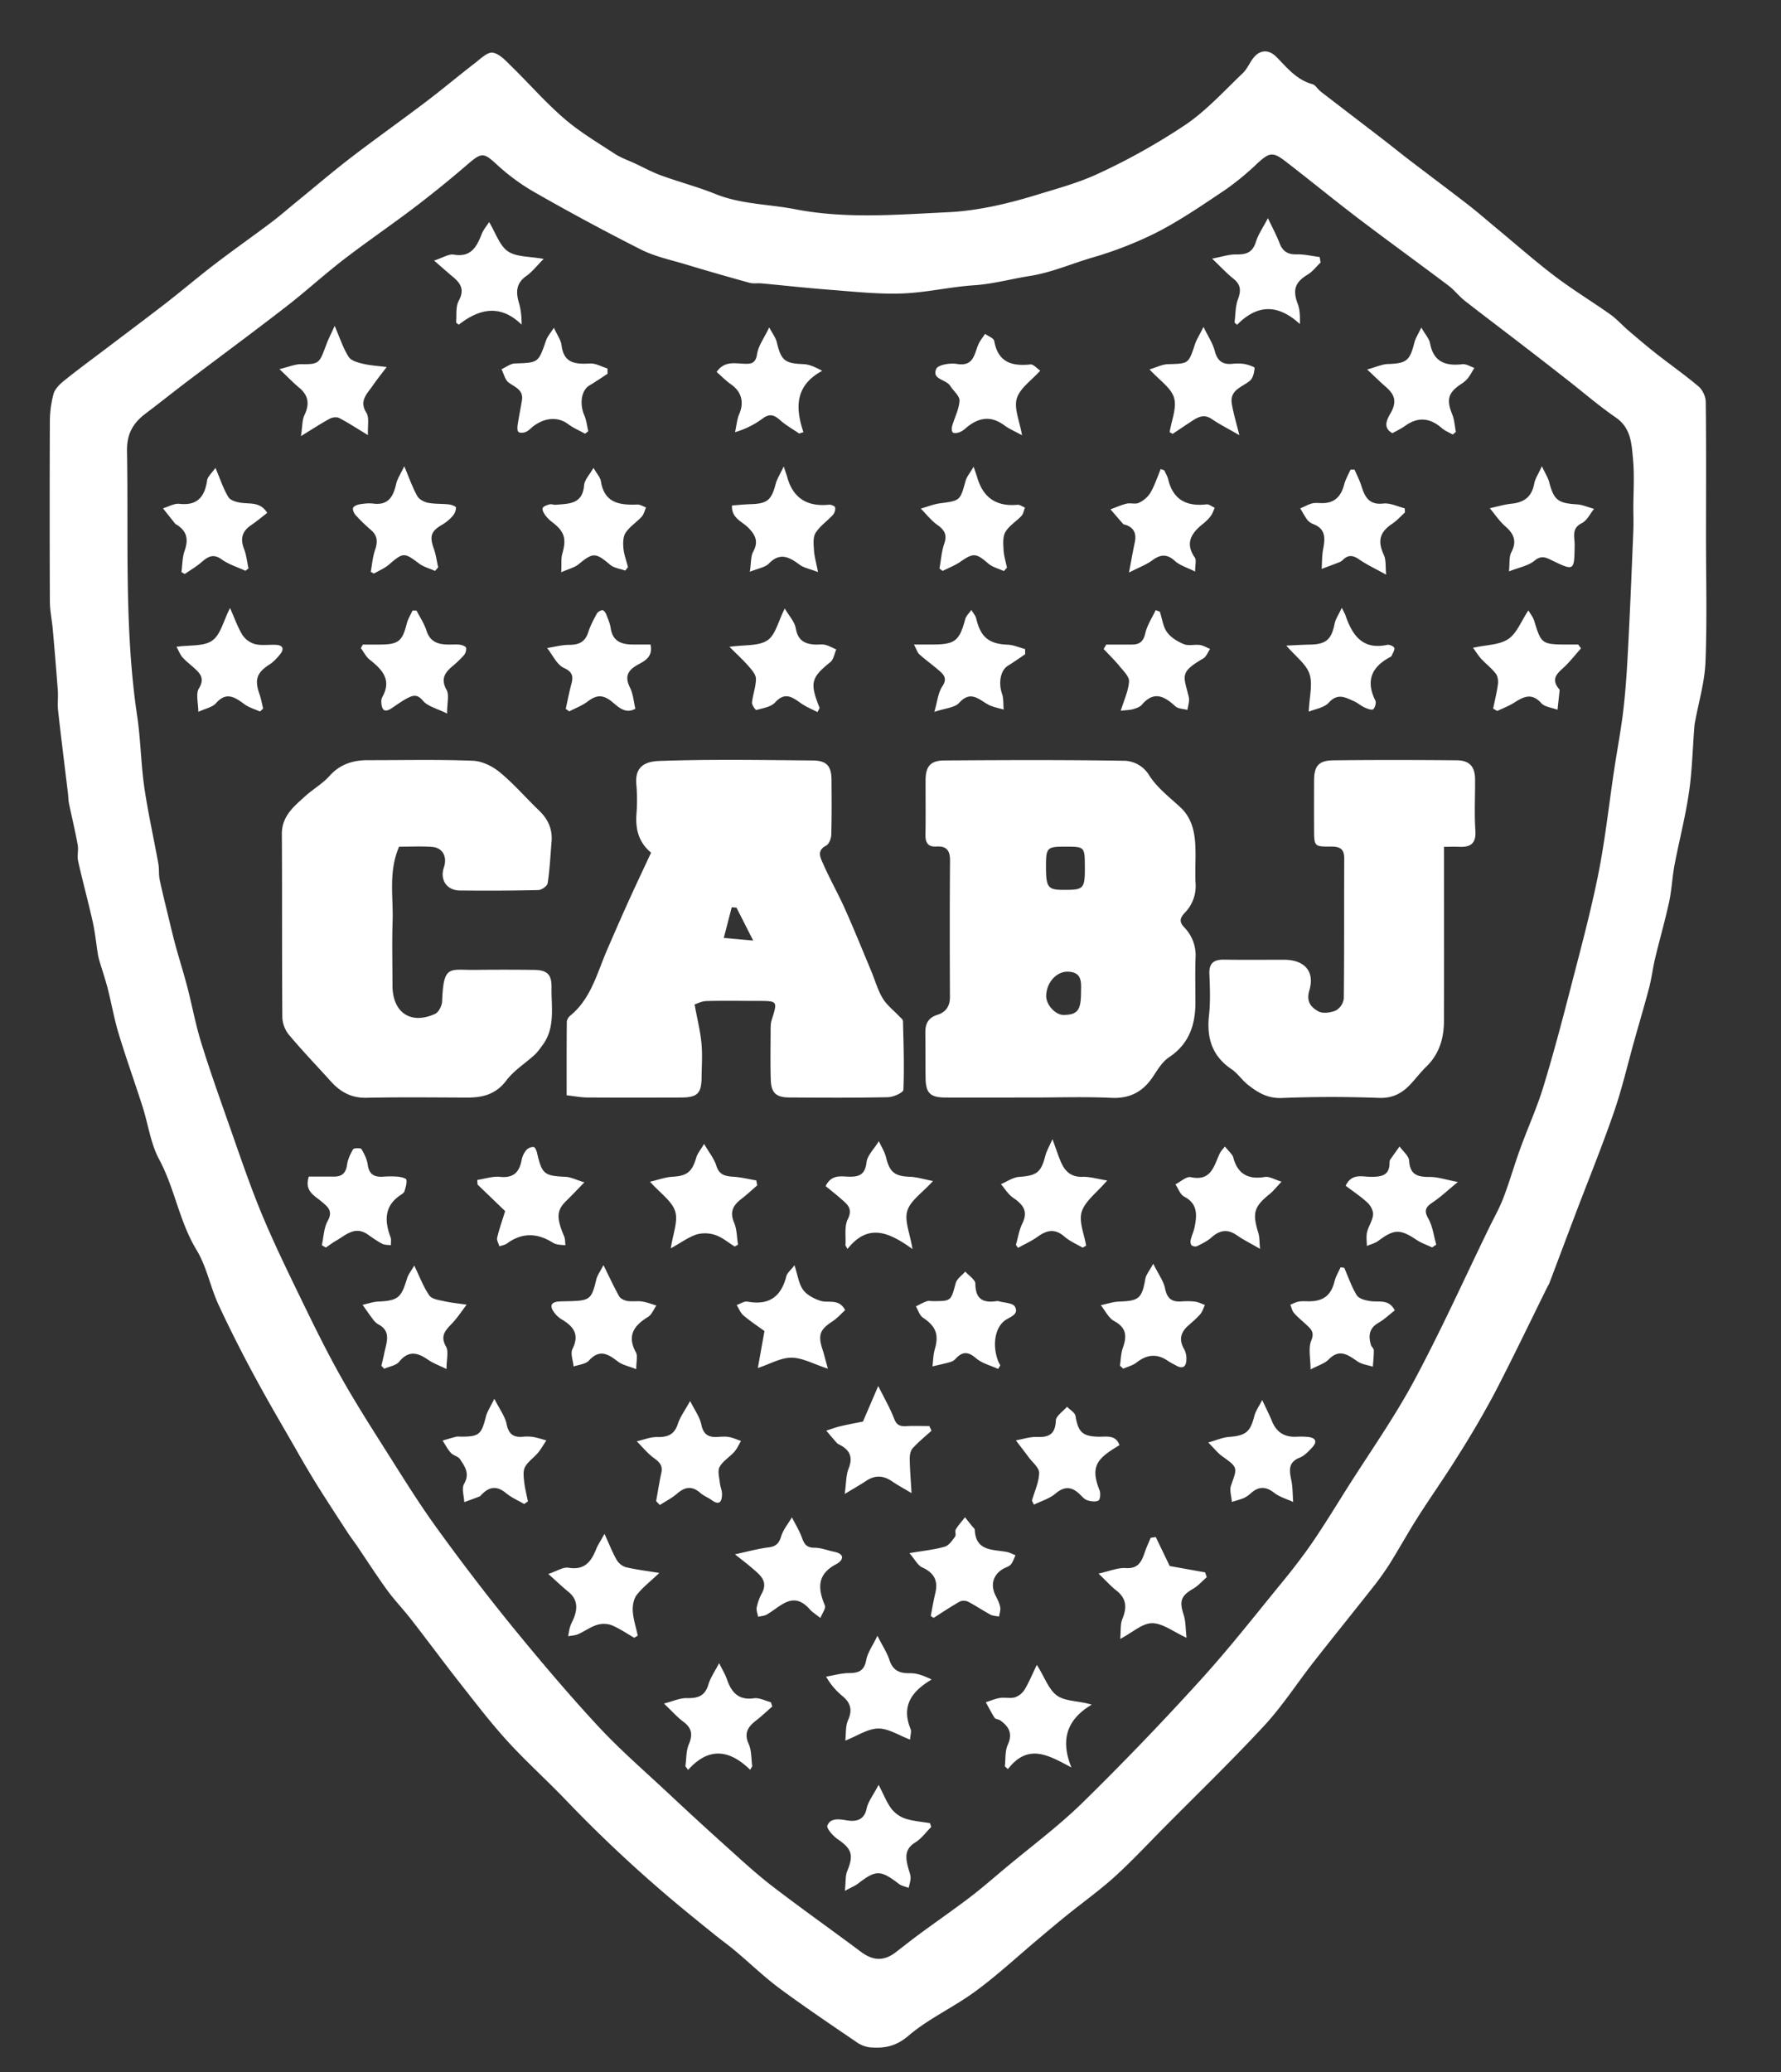
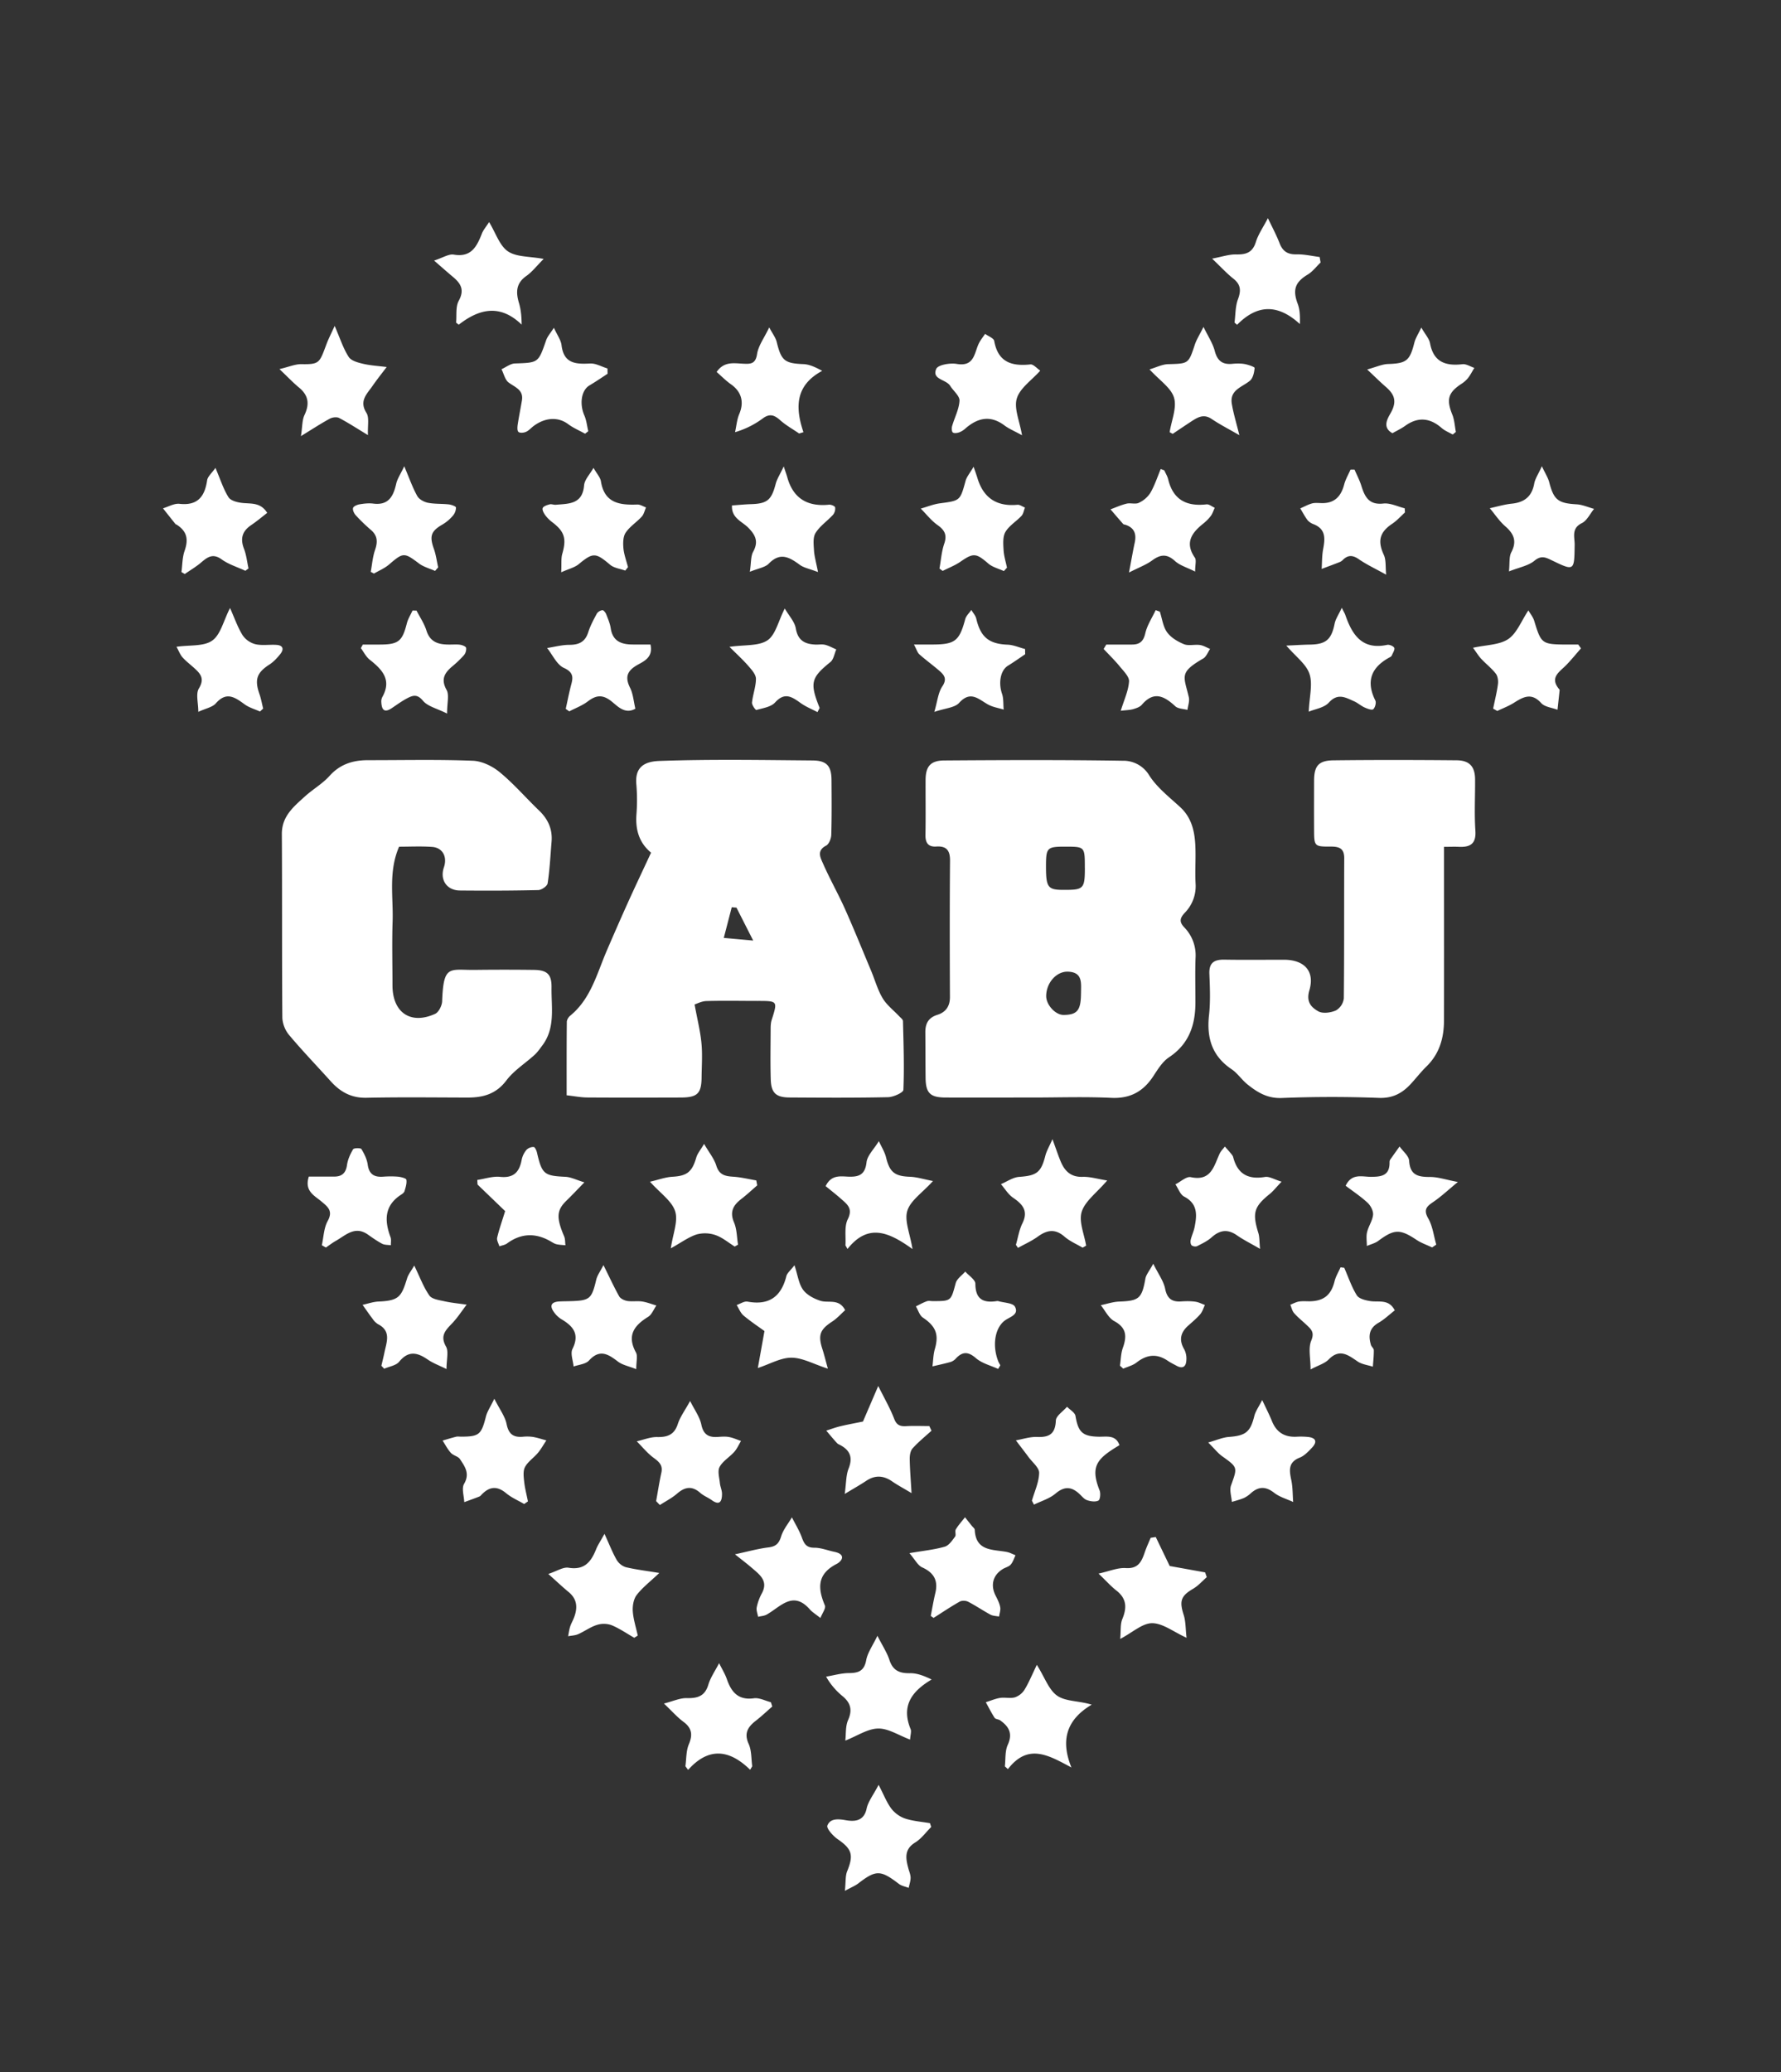
<svg xmlns="http://www.w3.org/2000/svg" width="43" height="50" fill="none">
  <rect width="100%" height="100%" fill="#333333" stroke="none" />
-   <path fill="#fff" d="M41.189 12.921c0 1.018.028 2.035-.012 3.051-.02.493-.168.982-.257 1.472-.008.04-.01.08-.014.12-.04.522-.053 1.05-.129 1.566-.086.584-.236 1.159-.347 1.739-.056.297-.068.604-.132.9-.098.452-.227.897-.335 1.348-.057.236-.085.48-.146.715-.11.419-.234.834-.351 1.251-.165.586-.301 1.18-.5 1.755-.282.817-.61 1.62-.917 2.428-.216.568-.428 1.136-.643 1.703-.01.027-.029.051-.042.077-.428.865-.844 1.737-1.29 2.593a23.229 23.229 0 0 1-.895 1.527c-.307.494-.644.968-.956 1.459-.233.366-.442.747-.672 1.114a6.779 6.779 0 0 1-.408.57c-.478.606-.964 1.206-1.44 1.814-.395.506-.745 1.052-1.18 1.52-.78.843-1.607 1.64-2.415 2.456-.395.398-.777.81-1.192 1.186-.369.335-.777.625-1.165.939-.23.184-.453.375-.68.565-.504.423-.988.873-1.517 1.262-.523.385-1.133.659-1.623 1.077-.302.258-.584.305-.924.278a.701.701 0 0 1-.32-.122c-.626-.428-1.257-.851-1.867-1.302-.37-.275-.704-.598-1.057-.895-.156-.132-.323-.252-.483-.38a71.015 71.015 0 0 1-.617-.5 33.12 33.12 0 0 1-3.014-2.782c-.457-.476-.95-.919-1.395-1.406-.402-.441-.767-.918-1.137-1.388-.403-.512-.79-1.038-1.191-1.553-.186-.24-.399-.459-.577-.704-.255-.35-.49-.717-.734-1.076-.077-.112-.16-.22-.234-.334-.252-.388-.505-.774-.75-1.166a26.84 26.84 0 0 1-.514-.874c-.323-.562-.653-1.121-.96-1.692a31.717 31.717 0 0 1-.88-1.744c-.2-.433-.288-.926-.533-1.327-.416-.685-.525-1.484-.901-2.183-.207-.384-.265-.847-.4-1.27-.188-.587-.397-1.167-.576-1.756-.11-.36-.173-.733-.267-1.099-.06-.232-.138-.458-.206-.688a1.183 1.183 0 0 1-.032-.146c-.041-.26-.067-.522-.124-.779-.11-.489-.243-.973-.352-1.462-.028-.125.013-.264-.01-.391-.06-.332-.14-.661-.209-.992-.018-.087-.017-.178-.028-.267-.08-.661-.163-1.323-.237-1.985-.017-.159.006-.322-.006-.482a102.39 102.39 0 0 0-.122-1.476c-.02-.227-.07-.454-.07-.681-.006-1.44-.006-2.88 0-4.32a2.61 2.61 0 0 1 .088-.677c.034-.122.15-.235.255-.32.325-.262.663-.51.997-.762.49-.372.983-.74 1.47-1.116.4-.312.789-.642 1.193-.95.44-.337.895-.655 1.338-.989.22-.165.426-.347.64-.521.433-.353.858-.716 1.301-1.056.596-.456 1.209-.89 1.806-1.343.398-.302.781-.624 1.177-.929.134-.103.3-.27.428-.25.165.027.317.198.452.33.427.417.82.87 1.272 1.259.374.323.805.579 1.22.85.152.1.328.159.493.236.208.097.411.209.626.287.435.158.886.276 1.315.449.62.25 1.28.242 1.918.366 1.231.24 2.473.13 3.698.073.679-.032 1.39-.192 2.076-.4.527-.162 1.068-.305 1.562-.537A15.36 15.36 0 0 0 28.637 3c.502-.343.922-.81 1.367-1.233.11-.103.167-.259.264-.377.165-.201.376-.194.554-.012.254.26.486.55.864.653.076.02.128.122.198.176.503.388 1.008.773 1.511 1.16.202.155.4.317.602.472.481.367.967.73 1.446 1.1.232.18.454.374.68.562.47.388.927.792 1.411 1.16.433.329.9.612 1.344.926.157.112.288.261.436.388.224.191.448.382.68.564.338.266.692.512 1.019.79.093.08.168.24.17.365.013 1.077.007 2.155.006 3.232v-.005Zm-1.754-.635c0-.403.03-.809-.008-1.208-.035-.364-.045-.747-.413-1.001-.407-.28-.783-.605-1.173-.91-.352-.275-.705-.55-1.06-.822-.47-.363-.946-.72-1.415-1.086-.14-.11-.25-.258-.393-.366-.72-.542-1.451-1.07-2.169-1.615-.6-.456-1.183-.935-1.78-1.394-.299-.228-.383-.201-.667.059a6.618 6.618 0 0 1-.76.628c-.54.362-1.081.734-1.657 1.032a9.136 9.136 0 0 1-1.585.618c-.498.148-.971.357-1.5.44-.444.07-.88.193-1.339.223-.581.038-1.157.178-1.738.198-.574.02-1.152-.044-1.727-.088-.555-.042-1.109-.104-1.662-.155-.098-.01-.202.01-.294-.015a66.595 66.595 0 0 1-1.56-.45c-.358-.107-.732-.186-1.062-.353a56.627 56.627 0 0 1-2.502-1.345 5.078 5.078 0 0 1-.942-.674c-.347-.322-.388-.338-.737-.038a27.46 27.46 0 0 1-1.272 1.032c-.566.43-1.154.83-1.717 1.263-.48.369-.927.78-1.405 1.149-.783.606-1.58 1.194-2.37 1.791-.34.257-.672.524-1.012.78-.303.229-.457.489-.45.91.039 2.132-.07 4.269.246 6.392.085.57.09 1.153.173 1.725.09.616.228 1.224.338 1.837.023.126.006.26.032.384.067.318.147.633.223.95.055.23.11.46.173.687.088.321.19.639.273.961.115.44.196.89.33 1.323.2.65.429 1.291.654 1.933.254.72.496 1.444.785 2.15.282.685.605 1.353.929 2.02.319.658.64 1.317.997 1.954.363.647.763 1.272 1.16 1.898.375.593.746 1.19 1.157 1.757a53.037 53.037 0 0 0 1.796 2.348c.68.833 1.374 1.655 2.104 2.443.54.582 1.144 1.102 1.724 1.646.445.417.895.83 1.35 1.239.37.332.735.672 1.129.975.707.543 1.436 1.057 2.15 1.591.29.216.553.228.839.008.197-.152.391-.306.591-.453.4-.293.807-.575 1.201-.875.284-.216.553-.452.828-.682.633-.53 1.3-1.024 1.89-1.6a70.39 70.39 0 0 0 2.839-2.95c.69-.757 1.324-1.568 1.974-2.362.259-.315.508-.638.74-.974.289-.423.556-.862.83-1.296.543-.859 1.133-1.693 1.614-2.586.648-1.206 1.212-2.458 1.811-3.69.12-.247.257-.487.354-.742.147-.384.259-.782.4-1.169.18-.498.402-.984.558-1.49.24-.783.45-1.576.655-2.37.237-.918.486-1.835.673-2.764.168-.835.259-1.685.386-2.528.075-.5.172-.998.228-1.5.058-.516.088-1.035.114-1.553.047-.9.083-1.8.12-2.7.009-.181.002-.362.002-.543v.003Z" />
-   <path fill="#fff" d="M24.936 26.485c-.702 0-1.404.002-2.106 0-.374-.001-.48-.108-.483-.482-.004-.363-.003-.725-.006-1.087-.002-.211.07-.358.292-.427.196-.061.303-.202.302-.428-.005-1.097-.007-2.195.002-3.292.002-.247-.085-.357-.333-.341-.194.013-.263-.09-.26-.279.008-.442.001-.885.003-1.328.002-.326.119-.469.454-.47 1.434-.01 2.869-.016 4.303.007a.725.725 0 0 1 .64.349c.188.297.487.527.75.77.272.25.347.572.365.913.016.31-.01.623.007.933a.917.917 0 0 1-.26.703c-.117.125-.144.218-.011.355a.965.965 0 0 1 .27.736c-.013.362-.002.726-.003 1.088-.003.538-.159.991-.636 1.308-.158.104-.271.289-.379.454-.242.371-.557.547-1.015.526-.63-.03-1.263-.008-1.896-.008Zm1.256-5.545c0-.506 0-.508-.462-.509-.452-.001-.475.022-.476.473 0 .51.044.57.423.57.488.002.515-.026.516-.534Zm-.092 3.032c-.002-.237.052-.511-.315-.524-.277-.01-.522.266-.526.584-.003.215.222.461.42.46.33-.003.418-.11.42-.52Zm-9.33.267c.067.368.14.651.166.939.026.27.006.543.003.815-.003.396-.1.491-.505.492-.752.002-1.504.004-2.256-.001-.157-.001-.313-.033-.497-.053 0-.607-.002-1.188.004-1.77 0-.05.039-.116.08-.149.497-.405.644-1.008.88-1.56.168-.39.337-.777.511-1.163.182-.402.371-.8.563-1.213-.289-.239-.377-.55-.354-.909a4.47 4.47 0 0 0 0-.724c-.038-.376.127-.565.553-.58 1.232-.044 2.467-.022 3.701-.012.343.003.454.135.457.469.003.443.007.886-.006 1.328-.003.09-.056.223-.126.259-.238.124-.13.3-.07.439.162.369.362.72.527 1.089.221.495.424.998.634 1.499.091.219.155.454.276.656.1.166.264.29.4.435.034.036.09.076.09.116.014.554.033 1.108.01 1.66-.004.066-.242.174-.372.176-.792.017-1.585.012-2.378.007-.323-.002-.44-.108-.452-.426-.013-.412-.004-.823-.003-1.235 0-.07.004-.144.025-.21.146-.46.148-.459-.344-.459-.411 0-.823-.009-1.234.003-.116.004-.23.066-.283.082Zm1.011-2.336-.114-.01-.192.74.71.064-.404-.795Zm-8.145-1.471c-.263.604-.137 1.212-.157 1.805-.017.513-.003 1.027-.003 1.54 0 .656.436.957 1.027.69.088-.038.168-.198.172-.305.032-.895.177-.75.792-.757a55.62 55.62 0 0 1 1.415 0c.33.002.44.107.434.43-.007.474.097.969-.222 1.393-.059.08-.117.163-.189.229-.227.207-.5.377-.681.618-.25.33-.564.412-.939.411-.812-.002-1.625-.012-2.437.005-.365.008-.63-.14-.862-.397-.332-.369-.677-.727-.997-1.107a.722.722 0 0 1-.172-.418c-.012-1.48-.003-2.96-.012-4.44-.003-.43.284-.662.556-.909.191-.173.424-.306.595-.496.256-.285.567-.38.93-.38.842.001 1.685-.019 2.527.014.224.008.477.131.654.278.34.28.63.618.948.923.217.208.327.45.302.751-.028.336-.044.673-.095 1.006-.01.067-.146.161-.226.163-.631.015-1.263.016-1.894.01-.318-.003-.487-.261-.384-.56.086-.255-.032-.475-.287-.492-.268-.019-.538-.005-.795-.005Zm25.228.003c0 1.44.003 2.818-.001 4.196-.001.42-.111.802-.425 1.107-.136.133-.252.286-.382.425-.205.22-.433.342-.76.331a30.382 30.382 0 0 0-2.346.002c-.35.015-.592-.136-.833-.329-.137-.11-.238-.269-.382-.365-.472-.318-.605-.755-.545-1.301.036-.328.023-.664.009-.996-.012-.27.113-.351.36-.347.48.008.962.002 1.444.002.487.002.747.274.61.738-.084.285.05.412.216.507.108.06.3.034.426-.022a.39.39 0 0 0 .19-.292c.012-1.127.005-2.254.01-3.382 0-.238-.123-.28-.326-.28-.398.003-.4-.008-.402-.408-.002-.393-.001-.786 0-1.178 0-.356.105-.49.464-.495.992-.012 1.985-.01 2.978-.001.312.003.442.153.445.458.003.412-.02.826.007 1.236.023.323-.124.407-.4.394-.106-.005-.214 0-.357 0ZM14.669 9.02c-.145.094-.287.192-.436.28-.197.115-.248.444-.123.729.05.116.063.25.093.377l-.077.06c-.137-.076-.284-.138-.409-.231-.233-.175-.542-.168-.829.042-.064.047-.118.113-.188.144-.053.024-.147.033-.182.002-.034-.029-.027-.12-.018-.182.029-.19.068-.38.1-.57.047-.26-.157-.321-.317-.438-.09-.065-.118-.212-.175-.323.108-.048.214-.135.323-.139.569-.019.565-.013.754-.557.034-.099.111-.182.188-.304.081.178.17.295.185.422.054.444.343.458.689.44.138-.007.28.078.42.12l.002.129Zm16.274 19.495c-.138.144-.205.233-.29.3-.378.306-.421.456-.272.938.03.097.024.205.041.384-.227-.132-.4-.217-.555-.325-.223-.157-.414-.132-.613.046-.1.09-.227.15-.348.212-.035.018-.107.008-.135-.018-.027-.025-.033-.091-.023-.133.025-.105.074-.204.094-.308.059-.292.078-.563-.252-.735-.096-.05-.142-.195-.211-.296.125-.062.265-.196.372-.173.494.105.557-.271.698-.573.03-.061.082-.111.124-.166.045.052.093.104.137.157.025.031.055.063.064.1.104.405.36.545.766.477.105-.018.228.061.402.114v-.001Zm-16.348 8.5c.12.262.193.452.293.626a.398.398 0 0 0 .22.177c.24.058.488.087.81.14-.228.216-.412.356-.547.533-.075.099-.102.262-.093.393.014.197.078.39.12.585l-.085.053c-.182-.104-.357-.226-.55-.305a.554.554 0 0 0-.354-.004c-.158.05-.298.155-.45.222-.074.033-.162.034-.242.05.015-.077.024-.156.048-.231.024-.075.065-.143.093-.217.09-.232.083-.444-.128-.618-.146-.12-.283-.25-.492-.437.212-.07.36-.172.489-.15.378.063.542-.138.663-.44.041-.105.106-.198.205-.378v.001Zm10.816-9.523c.09.244.14.4.204.55.098.227.248.366.523.357.18-.006.363.052.594.088-.258.301-.535.498-.616.756-.074.238.063.542.107.817a6.098 6.098 0 0 1-.085.048c-.147-.087-.31-.155-.437-.266-.225-.196-.422-.162-.644-.001-.148.107-.318.182-.479.272l-.05-.073c.05-.174.078-.36.157-.52.148-.3.004-.46-.227-.618-.117-.08-.196-.216-.292-.327.146-.06.29-.165.441-.175.42-.03.528-.103.632-.513.03-.115.094-.221.17-.395h.002ZM7.77 30.05c.044-.197.048-.416.142-.586.137-.248-.004-.346-.158-.476-.168-.14-.408-.248-.298-.595h.604c.19.002.29-.08.318-.28.019-.132.078-.263.147-.379.02-.033.182-.035.201-.005.07.115.134.245.152.376.033.233.157.305.372.29.12-.009.241-.01.36 0 .073.008.195.038.201.073.015.088-.018.187-.045.278-.01.033-.05.063-.083.084-.406.263-.404.624-.254 1.026.021.057.006.129.008.194-.07-.011-.15-.005-.21-.036-.121-.064-.234-.144-.346-.223-.316-.22-.537.021-.78.157-.081.046-.155.105-.233.157a6.964 6.964 0 0 0-.097-.055H7.77Zm14.26.091c-.564-.405-1.066-.634-1.568-.002a6.498 6.498 0 0 1-.05-.087c.014-.213-.031-.456.057-.631.124-.25-.005-.352-.148-.478-.127-.113-.261-.217-.387-.32.133-.273.344-.238.54-.229.25.01.412-.034.447-.344.018-.167.18-.318.298-.513.065.143.144.265.175.398.086.352.209.449.574.462.17.006.338.061.558.103-.26.287-.544.47-.62.719-.074.24.065.548.125.922Zm2.647-19.637c-.19-.104-.318-.157-.425-.237-.337-.253-.641-.187-.938.068a.48.48 0 0 1-.149.096c-.05.018-.126.031-.16.005-.029-.023-.031-.107-.017-.155.059-.206.168-.406.178-.612.006-.115-.149-.236-.225-.358-.098-.159-.45-.151-.336-.41.044-.098.334-.147.495-.119.444.076.42-.29.545-.518.04-.073.093-.138.139-.207.076.056.208.103.22.17.092.515.422.615.874.567.071-.008.154.094.238.15-.21.235-.491.422-.566.671-.073.24.067.543.126.89ZM18.11 42.706c-.5-.488-.999-.552-1.496.004l-.066-.088c.025-.178.016-.37.083-.529.098-.232.074-.392-.131-.544-.143-.105-.263-.243-.47-.44.221-.056.387-.135.55-.131.26.006.438-.044.522-.324.052-.173.162-.33.26-.519.073.147.144.261.187.385.109.314.275.514.653.462.13-.018.272.06.41.095.011.035.023.069.033.104-.13.114-.256.233-.393.34-.191.148-.295.299-.177.561.073.16.061.36.087.54l-.05.084h-.001ZM37.226 11.25c.087.184.15.28.177.383.111.432.216.511.661.537.143.008.282.072.423.11-.097.117-.17.282-.295.344-.26.127-.171.34-.174.524-.009.638-.003.639-.573.363-.136-.066-.243-.108-.397.02-.148.122-.365.159-.616.258.021-.198-.001-.35.056-.46.14-.266.066-.445-.144-.628-.144-.124-.251-.29-.375-.437.177-.038.353-.092.532-.11.304-.031.485-.173.541-.484.021-.117.096-.223.185-.42ZM25.867 42.651c-.55-.292-1.041-.594-1.532.04l-.074-.066c.02-.175.001-.37.071-.522.125-.274.024-.441-.185-.589-.04-.027-.11-.026-.133-.06-.078-.12-.143-.25-.213-.377.115-.035.227-.085.345-.104.117-.018.246.018.358-.014a.446.446 0 0 0 .232-.184c.104-.17.18-.357.297-.6.194.308.29.608.496.748.206.139.52.118.829.213-.612.363-.756.86-.49 1.515Zm2.037-5.561.337.7.855.154.04.115c-.108.094-.205.207-.326.278-.3.175-.34.297-.231.635.051.16.044.34.069.55-.32-.146-.576-.352-.832-.352-.235 0-.47.222-.77.38.018-.2 0-.355.051-.48.113-.272.106-.493-.142-.687-.138-.108-.256-.242-.432-.41.261-.057.463-.146.658-.133.307.02.384-.164.46-.387.04-.116.093-.23.14-.343l.124-.02Zm-8.722-6.557c.08.242.102.445.206.589.09.126.263.217.417.267.195.064.45-.063.6.227-.098.088-.196.2-.317.278-.29.19-.342.324-.232.662.041.127.073.259.132.472-.344-.11-.61-.263-.877-.265-.259-.002-.518.152-.814.249l.16-.892c-.144-.105-.333-.23-.505-.374-.074-.063-.112-.168-.166-.254.088-.03.183-.097.263-.082.515.095.812-.116.937-.616.02-.076.1-.138.195-.26Zm15.394-.431c-.128-.061-.265-.107-.38-.185-.394-.262-.534-.26-.92.028-.079.058-.183.082-.275.122 0-.111-.02-.227.005-.332.034-.144.13-.276.145-.419.009-.094-.058-.223-.132-.291-.164-.153-.354-.278-.53-.411.146-.306.394-.217.6-.216.258.001.468-.023.46-.355 0-.02.005-.042.015-.058.074-.106.15-.212.227-.319.08.115.224.226.231.346.023.355.224.39.509.39.188 0 .377.066.667.121-.242.2-.404.352-.585.476-.158.108-.257.183-.13.403.107.186.132.42.194.632a9.852 9.852 0 0 1-.1.068h-.001ZM28.24 10.428c.043-.279.177-.584.106-.829-.07-.24-.349-.418-.592-.685.164-.048.306-.123.45-.126.494-.014.49-.006.646-.478.04-.118.11-.226.207-.421.108.223.221.39.27.574.061.238.182.34.423.317.099-.01.202-.012.3.005.087.016.244.07.241.095-.01.108-.038.246-.114.308-.19.157-.494.221-.436.56.04.235.11.463.182.754-.248-.144-.467-.255-.67-.392-.2-.135-.35-.031-.506.07-.146.096-.29.193-.434.29l-.075-.042h.001ZM11.523 28.474c.183-.027.37-.093.55-.075.331.035.469-.118.523-.416a.537.537 0 0 1 .116-.236.237.237 0 0 1 .174-.068c.03.002.067.084.079.136.12.52.174.559.685.583.133.006.264.075.459.134-.183.188-.306.318-.434.443-.237.23-.247.407-.055.859.028.064.022.143.032.216-.072-.007-.145-.009-.215-.025-.048-.01-.092-.04-.134-.064-.371-.218-.725-.202-1.062.046-.05.037-.123.046-.184.069-.02-.07-.068-.146-.054-.207.046-.198.115-.39.193-.643l-.666-.641-.007-.113v.002Zm6.759.131c-.128.11-.251.226-.385.329-.194.15-.284.307-.175.565.07.163.067.356.097.536l-.08.046c-.154-.095-.297-.219-.463-.276a.77.77 0 0 0-.46-.015c-.197.065-.374.198-.62.334.05-.347.18-.653.105-.893-.078-.248-.357-.434-.608-.714.204-.047.37-.11.54-.12.352-.02.477-.115.578-.465.029-.098.102-.181.188-.328.122.21.244.357.296.527.07.224.216.253.41.265.186.012.37.058.554.089l.023.12Zm-8.226-13.871c.082.16.187.313.24.483.096.301.319.34.577.337.08 0 .162-.007.24.005.052.009.135.041.141.075a.238.238 0 0 1-.053.177 2.542 2.542 0 0 1-.282.27c-.185.157-.281.31-.137.568.067.12.012.308.012.57-.242-.122-.468-.171-.584-.311-.127-.153-.228-.132-.351-.072-.14.07-.268.164-.399.252-.194.13-.246.024-.254-.152a.228.228 0 0 1 .025-.116c.233-.416-.004-.663-.304-.9-.09-.07-.144-.185-.215-.28l.048-.086h.406c.456-.001.546-.077.657-.512.027-.107.091-.206.137-.309l.096.002v-.001Zm22.646-3.404c.056.13.123.256.165.39.083.266.182.471.533.431.165-.018.343.073.515.115l.006.1c-.1.091-.192.195-.303.27-.311.206-.362.42-.208.753.058.123.037.282.057.479-.26-.145-.472-.243-.661-.374-.153-.106-.269-.102-.393.026a.23.23 0 0 1-.076.047c-.142.056-.285.108-.427.162.01-.16.006-.322.036-.479.047-.25.068-.477-.223-.597a.362.362 0 0 1-.15-.096c-.07-.09-.12-.192-.18-.289.095-.04.187-.093.286-.12.075-.019.16-.008.24-.007.306.003.46-.167.534-.448.033-.125.101-.241.154-.361l.095-.001ZM27.04 32.955c.022-.144.022-.296.07-.43.099-.277.091-.483-.207-.644-.138-.074-.22-.254-.326-.385.148-.03.295-.082.444-.087.48-.017.548-.075.633-.553.017-.096.093-.182.19-.36.123.25.25.418.287.605.05.242.168.32.392.304.11-.007.222-.009.331.006.081.01.158.051.237.08-.036.074-.059.16-.111.221-.085.099-.186.183-.284.27-.192.167-.24.35-.103.582a.48.48 0 0 1 .05.258c-.006.157-.088.219-.24.134-.07-.038-.143-.073-.208-.118-.26-.176-.5-.156-.752.04-.091.072-.215.102-.324.15l-.08-.073h.001ZM8.08 7.864c.137.317.21.552.34.75.06.093.223.136.347.165.186.043.379.053.569.078-.115.151-.234.3-.342.456-.133.193-.33.36-.147.65.073.116.026.309.037.537-.27-.163-.478-.3-.697-.414-.058-.03-.164-.016-.226.018-.21.114-.413.247-.695.42.036-.23.027-.386.086-.51.127-.268.095-.475-.135-.664-.138-.113-.26-.244-.47-.443.23-.054.38-.122.53-.119.448.008.436-.036.609-.492.045-.119.104-.233.194-.431v-.001Zm1.922 22.677c.136.279.223.52.365.722.062.088.233.11.36.138.177.039.36.056.54.082-.115.15-.218.311-.347.447-.156.165-.304.297-.152.564.068.12.012.31.012.543-.177-.087-.325-.141-.45-.227-.25-.172-.465-.227-.692.05-.076.093-.239.115-.362.17l-.068-.072c.026-.11.053-.22.076-.33.053-.25.163-.51-.158-.674a.42.42 0 0 1-.128-.126c-.085-.111-.163-.227-.244-.34.13-.029.258-.075.389-.08.498-.02.55-.124.687-.563.03-.095.098-.177.171-.304h.001Zm12.48 13.547c-.127.127-.237.283-.386.374-.27.166-.229.386-.165.625.02.075.054.15.054.226.001.08-.03.162-.046.244-.08-.031-.17-.046-.235-.095-.445-.34-.553-.343-.985-.01-.072.055-.16.089-.32.177.023-.217.008-.36.056-.476.159-.391.113-.535-.229-.77-.113-.078-.276-.26-.25-.33.064-.165.237-.165.431-.131.197.035.448.046.516-.276.036-.172.16-.326.29-.575.128.246.196.427.308.575.08.105.207.197.332.238.191.063.398.077.6.112l.03.092h-.002ZM10.48 6.288c.216-.07.355-.164.475-.144.423.073.557-.195.68-.508.034-.087.1-.162.174-.277.163.27.254.57.454.706.205.14.519.119.863.183-.172.173-.28.315-.42.413-.253.178-.252.398-.174.658.043.148.06.304.063.515-.518-.5-1.02-.388-1.52.002l-.063-.051c.017-.178-.015-.383.064-.527.141-.258.054-.413-.133-.57-.137-.115-.272-.234-.462-.4h-.001Zm9.929 35.715c.019-.157.001-.345.067-.495.11-.247.06-.418-.137-.58a1.673 1.673 0 0 1-.394-.468c.182-.03.363-.084.545-.086.229-.001.373-.044.423-.31.034-.184.157-.352.271-.59.122.24.23.402.289.58.083.26.246.328.499.323.169-.003.34.064.521.152-.495.293-.734.647-.507 1.198.023.056-.005.134-.013.252-.276-.103-.524-.271-.77-.267-.251.003-.5.175-.793.291h-.001Zm-7.753-5.709c-.146-.085-.306-.153-.435-.26-.21-.175-.392-.168-.58.02-.021.02-.04.049-.067.059-.12.048-.243.091-.365.136-.006-.15-.068-.333-.004-.442.146-.249.017-.419-.1-.597-.046-.068-.161-.085-.219-.15-.08-.087-.135-.197-.2-.297.108-.031.216-.065.325-.092.038-.01.08-.002.12-.002.439-.001.491-.05.602-.489.03-.117.104-.223.202-.426.13.258.26.427.297.614.05.245.168.322.393.303a.965.965 0 0 1 .24.004c.11.018.218.055.326.084-.067.1-.126.208-.203.3-.1.12-.241.21-.312.342-.052.096-.033.24-.02.36.017.157.06.313.09.47l-.091.063h.001Zm19.8-5.698c.098.222.175.457.302.661.053.084.21.123.325.14.206.033.447-.058.592.224-.131.102-.253.22-.396.302-.224.129-.244.313-.18.53.013.046.07.086.07.129.002.133-.014.266-.023.398-.125-.04-.267-.056-.37-.127-.23-.157-.433-.316-.697-.047-.096.099-.249.14-.437.241 0-.276-.06-.516.017-.697.083-.2-.003-.272-.11-.374-.102-.097-.213-.184-.305-.289-.047-.053-.062-.134-.091-.202.07-.027.138-.066.21-.077.088-.014.18-.004.27-.006.337-.009.51-.16.59-.49.03-.115.095-.22.143-.33l.091.012v.002ZM8.951 13.8c.033-.177.046-.36.104-.528.066-.193.063-.345-.1-.484a4.209 4.209 0 0 1-.366-.354c-.041-.044-.08-.13-.064-.177.015-.044.102-.078.162-.088.108-.018.22-.03.328-.016.365.045.481-.174.55-.475.027-.124.106-.237.195-.426.126.297.202.517.314.717.044.08.161.143.255.163.165.033.339.021.508.04.063.008.17.046.172.075a.306.306 0 0 1-.076.199.988.988 0 0 1-.248.21c-.279.16-.32.28-.211.585.052.144.071.3.105.45l-.075.086c-.13-.058-.274-.095-.385-.177-.361-.272-.383-.272-.724.021-.106.092-.243.148-.366.22l-.078-.041ZM24.1 33.035c-.183-.084-.392-.135-.538-.261-.19-.164-.326-.16-.486.011a.289.289 0 0 1-.123.081c-.146.041-.293.072-.44.107.018-.14.019-.285.058-.42.102-.352.023-.548-.29-.758-.08-.054-.113-.179-.168-.27.088-.043.173-.092.264-.124.045-.017.1-.002.15-.003.442 0 .431-.004.547-.433.029-.107.152-.188.231-.28.086.098.243.196.244.294.002.381.196.468.52.418a.085.085 0 0 1 .03 0c.14.042.355.043.405.134.106.197-.127.247-.246.337-.238.18-.306.6-.157.981.013.034.033.065.05.097-.017.03-.034.06-.052.088v.002ZM14.329 11.29c.082.144.165.23.18.328.085.527.456.573.878.557.07-.002.14.045.21.07-.033.074-.05.164-.103.222-.124.136-.29.239-.389.389-.064.096-.064.252-.053.378.015.153.072.302.11.452l-.066.083c-.123-.045-.27-.06-.365-.14-.35-.297-.413-.3-.757-.016-.099.083-.24.114-.424.197.01-.213-.006-.337.026-.446.104-.364.056-.535-.239-.76a.847.847 0 0 1-.17-.168c-.037-.05-.082-.132-.064-.176.02-.046.106-.072.167-.089.045-.012.1.014.148.01.312-.028.646-.007.684-.468.011-.137.138-.264.227-.422ZM36.05 17.1c.04-.197.09-.393.116-.592.01-.082-.004-.191-.052-.252-.104-.133-.241-.238-.356-.362-.068-.074-.12-.163-.194-.262.32-.072.635-.066.85-.21.209-.141.315-.436.487-.692.046.08.114.162.142.256.164.541.186.562.739.568h.323l.066.092c-.115.131-.225.267-.346.393-.163.171-.429.307-.174.6.005.006.004.02.003.03l-.05.459c-.134-.052-.309-.067-.394-.162-.232-.257-.429-.151-.652-.01-.128.082-.272.135-.408.201l-.1-.057Zm-11.299-1.312c-.138.093-.274.19-.416.277-.179.11-.234.41-.142.678.04.117.027.253.04.38-.126-.038-.261-.059-.374-.12-.23-.126-.423-.349-.702-.042-.106.118-.331.127-.599.218.076-.258.092-.464.192-.614.111-.165.062-.26-.05-.36-.162-.143-.34-.27-.502-.414-.048-.043-.068-.118-.132-.238h.454c.54-.002.643-.087.785-.614.022-.08.097-.146.147-.22.04.07.1.133.118.207.104.45.308.614.76.631.14.006.279.069.419.105l.002.126Zm-5.015 1.396c-.135-.071-.28-.129-.403-.217-.208-.147-.384-.276-.619-.016-.1.11-.295.137-.452.182-.02.005-.111-.12-.106-.179.02-.193.095-.383.095-.573 0-.104-.101-.217-.179-.306-.132-.153-.283-.29-.46-.466.372-.053.705-.015.917-.157.195-.13.26-.457.418-.768.102.176.24.32.267.482.05.29.217.376.468.388.08.005.163-.013.239.006.093.023.18.073.27.112-.046.103-.064.241-.142.304-.468.378-.503.501-.26 1.108l-.052.1Zm3.77-5.921c.05.144.073.208.093.274.145.482.468.691.966.644.058-.005.12.044.181.067-.026.068-.037.15-.083.2-.125.134-.298.236-.388.388-.068.115-.053.29-.045.437.008.143.053.284.082.425l-.075.083c-.126-.059-.274-.094-.375-.181-.296-.255-.36-.262-.672-.046-.131.091-.286.15-.43.223l-.078-.057c.037-.2.05-.409.115-.598.074-.214.01-.33-.163-.453-.151-.107-.27-.262-.403-.396.154-.043.305-.106.462-.127.49-.065.487-.06.62-.543.027-.097.1-.181.194-.34ZM14.57 30.53c.148.297.255.531.38.754.033.056.124.098.193.11.118.019.242-.004.36.013.117.018.23.063.344.097-.065.093-.11.218-.198.273-.342.21-.518.453-.295.86.046.084.007.215.007.403-.174-.07-.33-.098-.443-.184-.235-.18-.439-.308-.697-.025-.08.088-.246.1-.372.145-.013-.143-.082-.315-.027-.424.18-.362.013-.552-.272-.72a.616.616 0 0 1-.173-.165c-.106-.145-.082-.245.114-.26.09-.006.18-.005.27-.008.482-.013.523-.052.634-.516.025-.107.098-.203.175-.354ZM31.884 6.335c-.103.098-.192.218-.31.29-.305.183-.37.367-.243.705.053.14.058.296.053.49-.522-.479-1.02-.487-1.516.018l-.062-.054c.025-.187.018-.386.082-.559.077-.208.074-.354-.108-.499-.155-.122-.29-.27-.515-.485.24-.045.408-.104.576-.101.236.005.398-.039.479-.297.059-.19.18-.361.292-.578.105.22.206.408.282.605.076.196.197.273.409.268.185-.004.372.04.558.064l.023.132v.001ZM5.202 11.291c.12.281.191.511.315.708.053.084.212.124.328.137.215.025.445-.02.606.24-.127.1-.254.206-.39.298-.215.146-.264.325-.17.57.058.149.074.315.109.473l-.076.057c-.192-.09-.403-.153-.572-.275-.211-.152-.341-.058-.496.075-.122.104-.263.186-.395.278l-.08-.047c.023-.17.02-.352.075-.51.1-.284.057-.475-.192-.635-.008-.006-.02-.006-.027-.013a87.092 87.092 0 0 1-.302-.38c.133-.04.271-.123.399-.109.437.048.609-.173.667-.568.014-.092.112-.172.2-.298ZM21.955 37.48c.34-.058.603-.084.854-.156.1-.028.18-.149.25-.243.03-.04-.009-.129.018-.175.063-.104.147-.196.222-.292l.165.208c.025.031.069.062.07.095.025.525.44.469.777.535.071.014.138.052.207.078-.036.076-.06.161-.114.224-.042.05-.12.068-.18.102-.248.143-.318.39-.186.65.045.088.092.18.11.276.014.072-.016.152-.027.228-.07-.014-.148-.014-.21-.047-.18-.098-.352-.215-.535-.31-.056-.029-.153-.033-.206-.003-.216.122-.421.26-.63.393-.023-.016-.045-.033-.068-.048.036-.187.068-.375.112-.56.07-.3-.041-.486-.32-.612-.107-.049-.172-.187-.308-.344h-.001Zm-6.25-21.927c.067.304-.148.4-.307.488-.252.141-.318.292-.185.558.073.147.085.325.127.503-.246.142-.423-.054-.569-.172-.217-.175-.376-.16-.581-.003-.133.101-.297.161-.446.24l-.085-.061c.037-.167.07-.336.111-.503.047-.194.128-.358-.155-.485-.172-.078-.273-.315-.406-.48.18-.028.358-.077.538-.077.229 0 .379-.069.454-.3.05-.159.131-.309.21-.456a.194.194 0 0 1 .134-.08c.027-.003.074.056.09.095.043.111.092.223.11.34.049.328.274.395.551.393h.409Zm3.217-4.298c.05.152.07.204.085.259.143.518.492.717 1.01.665.049-.005.14.034.146.064a.238.238 0 0 1-.051.18c-.137.15-.317.27-.421.438-.068.108-.046.281-.038.424.009.14.05.28.097.52-.206-.08-.342-.102-.44-.175-.25-.183-.472-.313-.747-.03-.09.093-.254.114-.459.198.034-.221.02-.373.08-.483.134-.244.058-.403-.119-.582-.148-.15-.41-.23-.392-.536.165-.011.312-.027.46-.031.392-.012.493-.1.594-.486.032-.122.105-.232.196-.426v.001Zm14.086-2.339c.217-.059.36-.127.505-.132.44-.014.524-.077.633-.507.028-.115.098-.22.17-.373.093.165.188.264.21.378.085.457.376.554.784.507.09-.01.19.057.286.089-.05.08-.092.166-.15.241a.654.654 0 0 1-.156.14c-.329.215-.373.38-.227.743.053.13.06.28.087.421l-.076.063c-.091-.052-.193-.092-.27-.16-.285-.249-.577-.266-.875-.052-.094.068-.2.117-.31.18-.277-.152-.09-.393-.024-.522.139-.27.055-.43-.138-.598-.128-.11-.248-.23-.448-.418Zm-1.41 8.256c.015-.358.1-.661.018-.909-.078-.236-.328-.414-.56-.684.254-.011.41-.022.565-.024.393-.005.524-.12.602-.505.023-.114.096-.217.173-.383.051.104.071.134.083.167.166.484.407.857 1.014.727.052-.01.15.03.17.073.018.043-.033.119-.057.178a.094.094 0 0 1-.04.043c-.448.237-.599.57-.36 1.05.026.052-.006.17-.051.21-.034.028-.14-.012-.205-.041-.09-.04-.166-.11-.255-.15-.205-.09-.394-.21-.612.031-.114.126-.334.155-.484.219l-.001-.002ZM20.395 36.051c.037-.266.03-.453.093-.611.1-.252.048-.425-.179-.556-.033-.02-.075-.032-.1-.06-.09-.097-.174-.2-.26-.301.115-.036.23-.08.346-.107.182-.043.365-.076.54-.112l.369-.858c.15.302.288.539.385.792.06.156.146.185.29.177.185-.01.372-.002.558-.002l.053.112c-.154.14-.317.272-.456.426-.054.059-.071.17-.07.256.004.248.025.496.044.824-.19-.114-.33-.188-.46-.277-.21-.148-.416-.165-.634-.019-.139.093-.284.174-.519.316Zm-4.554.175c.042-.23.077-.461.127-.689.04-.183-.06-.264-.191-.361-.15-.111-.27-.262-.403-.395.164-.037.329-.106.491-.103.25.005.415-.054.5-.315.055-.171.17-.323.297-.555.107.215.232.383.271.57.051.246.18.312.4.297.09-.006.184-.014.27.003.099.018.193.062.288.095-.054.089-.096.188-.164.264-.113.126-.276.22-.353.362-.054.1-.006.26.007.391.009.089.052.175.051.262-.001.175-.053.289-.25.147-.089-.063-.195-.103-.275-.174-.196-.172-.367-.148-.557.016-.125.109-.278.186-.418.277l-.09-.093Zm9.073-.012c.064-.223.17-.445.175-.67.003-.125-.162-.255-.254-.38-.101-.136-.205-.27-.308-.406.169-.03.339-.088.506-.082.293.012.446-.066.459-.396.005-.115.176-.222.27-.333.071.074.19.139.204.222.066.391.17.493.56.501.192.004.412-.053.502.204-.539.322-.714.503-.48 1.092.029.071.014.224-.029.245-.072.037-.189.02-.275-.01-.07-.024-.125-.097-.184-.151-.19-.178-.363-.188-.576-.008-.145.123-.344.18-.52.267l-.05-.096v.001Zm-7.169 1.294c.317-.068.562-.137.81-.167.179-.022.252-.095.305-.266.05-.164.17-.306.26-.459.08.16.176.313.237.479.056.154.108.255.303.254.162-.001.322.066.484.099.277.056.202.217.05.295-.466.242-.454.582-.279.997.03.069-.062.188-.107.305-.116-.093-.195-.14-.253-.205-.41-.47-.713-.062-1.046.123-.06.033-.137.036-.206.053-.013-.076-.047-.157-.033-.227.023-.115.065-.231.121-.334.165-.3-.044-.452-.23-.612-.122-.106-.25-.202-.416-.335ZM29.17 34.81c.202-.056.35-.124.504-.135.402-.03.515-.12.61-.505.03-.116.106-.22.19-.385.1.212.174.357.235.507.11.275.31.395.602.378.09-.005.18-.003.27.006.19.02.227.116.099.255-.088.093-.185.198-.298.243-.283.111-.255.307-.206.54.037.173.032.354.046.531-.155-.072-.33-.12-.461-.223-.203-.157-.374-.154-.56.011a.656.656 0 0 1-.169.116c-.093.04-.193.064-.29.094-.01-.133-.062-.282-.02-.398.158-.439.165-.433-.217-.706-.103-.074-.183-.18-.335-.33ZM17.302 8.977c.18-.264.42-.21.646-.2.172.008.293.008.33-.23.03-.203.171-.388.294-.646.076.145.154.243.181.353.11.45.192.515.645.533.14.005.28.069.453.162-.652.35-.655.882-.453 1.48l-.104.032c-.154-.106-.322-.199-.46-.323-.142-.126-.253-.163-.419-.04a2.105 2.105 0 0 1-.668.331c.033-.146.044-.301.101-.437.122-.287.056-.538-.198-.717-.127-.089-.236-.202-.347-.298Zm10.701 5.783c.055.168.076.359.173.495.093.13.255.227.408.29.112.046.258.002.386.02.084.011.164.061.246.095-.054.078-.091.187-.165.23-.595.344-.467.423-.348.938.021.094-.021.202-.034.303-.1-.027-.226-.026-.293-.088-.267-.246-.518-.376-.808-.036-.047.055-.135.084-.21.106-.08.023-.167.023-.299.039.082-.265.185-.482.2-.706.01-.113-.128-.247-.218-.357-.122-.15-.262-.286-.395-.428l.064-.107h.617c.187.001.28-.074.325-.273.045-.195.164-.372.25-.557l.101.036ZM6.277 17.17c-.126-.056-.263-.095-.372-.174-.232-.169-.437-.316-.693-.024-.083.095-.242.122-.424.206 0-.217-.065-.435.014-.565.142-.233.043-.35-.106-.486-.096-.088-.202-.167-.288-.263-.06-.067-.091-.157-.147-.256.324-.047.66-.005.863-.15.202-.142.27-.473.43-.786.111.25.185.465.302.655a.54.54 0 0 0 .308.218c.161.038.338.006.509.017.165.01.187.106.093.223-.075.093-.16.186-.259.25-.307.197-.366.363-.243.713.04.114.06.234.09.351l-.077.071Zm21.833-5.82c.032.072.076.141.094.216.119.496.445.66.924.605.063-.008.133.053.2.083-.031.066-.052.14-.095.197-.053.071-.12.135-.19.191-.277.222-.44.462-.194.816.04.059.006.17.006.335-.193-.098-.367-.146-.487-.255-.197-.18-.355-.159-.554-.012-.142.104-.314.166-.556.29.06-.313.095-.521.14-.728.044-.208-.016-.355-.225-.424-.02-.006-.045-.007-.056-.02-.103-.116-.204-.235-.305-.353.129-.047.255-.105.388-.137.095-.023.212.02.295-.02a.662.662 0 0 0 .279-.24c.104-.18.17-.383.25-.576l.087.032h-.002Z" />
+   <path fill="#fff" d="M24.936 26.485c-.702 0-1.404.002-2.106 0-.374-.001-.48-.108-.483-.482-.004-.363-.003-.725-.006-1.087-.002-.211.07-.358.292-.427.196-.061.303-.202.302-.428-.005-1.097-.007-2.195.002-3.292.002-.247-.085-.357-.333-.341-.194.013-.263-.09-.26-.279.008-.442.001-.885.003-1.328.002-.326.119-.469.454-.47 1.434-.01 2.869-.016 4.303.007a.725.725 0 0 1 .64.349c.188.297.487.527.75.77.272.25.347.572.365.913.016.31-.01.623.007.933a.917.917 0 0 1-.26.703c-.117.125-.144.218-.011.355a.965.965 0 0 1 .27.736c-.013.362-.002.726-.003 1.088-.003.538-.159.991-.636 1.308-.158.104-.271.289-.379.454-.242.371-.557.547-1.015.526-.63-.03-1.263-.008-1.896-.008Zm1.256-5.545c0-.506 0-.508-.462-.509-.452-.001-.475.022-.476.473 0 .51.044.57.423.57.488.002.515-.026.516-.534Zm-.092 3.032c-.002-.237.052-.511-.315-.524-.277-.01-.522.266-.526.584-.003.215.222.461.42.46.33-.003.418-.11.42-.52Zm-9.33.267c.067.368.14.651.166.939.026.27.006.543.003.815-.003.396-.1.491-.505.492-.752.002-1.504.004-2.256-.001-.157-.001-.313-.033-.497-.053 0-.607-.002-1.188.004-1.77 0-.05.039-.116.08-.149.497-.405.644-1.008.88-1.56.168-.39.337-.777.511-1.163.182-.402.371-.8.563-1.213-.289-.239-.377-.55-.354-.909a4.47 4.47 0 0 0 0-.724c-.038-.376.127-.565.553-.58 1.232-.044 2.467-.022 3.701-.012.343.003.454.135.457.469.003.443.007.886-.006 1.328-.003.09-.056.223-.126.259-.238.124-.13.3-.07.439.162.369.362.72.527 1.089.221.495.424.998.634 1.499.091.219.155.454.276.656.1.166.264.29.4.435.034.036.09.076.09.116.014.554.033 1.108.01 1.66-.004.066-.242.174-.372.176-.792.017-1.585.012-2.378.007-.323-.002-.44-.108-.452-.426-.013-.412-.004-.823-.003-1.235 0-.07.004-.144.025-.21.146-.46.148-.459-.344-.459-.411 0-.823-.009-1.234.003-.116.004-.23.066-.283.082Zm1.011-2.336-.114-.01-.192.74.71.064-.404-.795Zm-8.145-1.471c-.263.604-.137 1.212-.157 1.805-.017.513-.003 1.027-.003 1.54 0 .656.436.957 1.027.69.088-.038.168-.198.172-.305.032-.895.177-.75.792-.757a55.62 55.62 0 0 1 1.415 0c.33.002.44.107.434.43-.007.474.097.969-.222 1.393-.059.08-.117.163-.189.229-.227.207-.5.377-.681.618-.25.33-.564.412-.939.411-.812-.002-1.625-.012-2.437.005-.365.008-.63-.14-.862-.397-.332-.369-.677-.727-.997-1.107a.722.722 0 0 1-.172-.418c-.012-1.48-.003-2.96-.012-4.44-.003-.43.284-.662.556-.909.191-.173.424-.306.595-.496.256-.285.567-.38.93-.38.842.001 1.685-.019 2.527.014.224.008.477.131.654.278.34.28.63.618.948.923.217.208.327.45.302.751-.028.336-.044.673-.095 1.006-.01.067-.146.161-.226.163-.631.015-1.263.016-1.894.01-.318-.003-.487-.261-.384-.56.086-.255-.032-.475-.287-.492-.268-.019-.538-.005-.795-.005Zm25.228.003c0 1.44.003 2.818-.001 4.196-.001.42-.111.802-.425 1.107-.136.133-.252.286-.382.425-.205.22-.433.342-.76.331a30.382 30.382 0 0 0-2.346.002c-.35.015-.592-.136-.833-.329-.137-.11-.238-.269-.382-.365-.472-.318-.605-.755-.545-1.301.036-.328.023-.664.009-.996-.012-.27.113-.351.36-.347.48.008.962.002 1.444.002.487.002.747.274.61.738-.084.285.05.412.216.507.108.06.3.034.426-.022a.39.39 0 0 0 .19-.292c.012-1.127.005-2.254.01-3.382 0-.238-.123-.28-.326-.28-.398.003-.4-.008-.402-.408-.002-.393-.001-.786 0-1.178 0-.356.105-.49.464-.495.992-.012 1.985-.01 2.978-.001.312.003.442.153.445.458.003.412-.02.826.007 1.236.023.323-.124.407-.4.394-.106-.005-.214 0-.357 0ZM14.669 9.02c-.145.094-.287.192-.436.28-.197.115-.248.444-.123.729.05.116.063.25.093.377l-.077.06c-.137-.076-.284-.138-.409-.231-.233-.175-.542-.168-.829.042-.064.047-.118.113-.188.144-.053.024-.147.033-.182.002-.034-.029-.027-.12-.018-.182.029-.19.068-.38.1-.57.047-.26-.157-.321-.317-.438-.09-.065-.118-.212-.175-.323.108-.048.214-.135.323-.139.569-.019.565-.013.754-.557.034-.099.111-.182.188-.304.081.178.17.295.185.422.054.444.343.458.689.44.138-.007.28.078.42.12l.002.129Zm16.274 19.495c-.138.144-.205.233-.29.3-.378.306-.421.456-.272.938.03.097.024.205.041.384-.227-.132-.4-.217-.555-.325-.223-.157-.414-.132-.613.046-.1.09-.227.15-.348.212-.035.018-.107.008-.135-.018-.027-.025-.033-.091-.023-.133.025-.105.074-.204.094-.308.059-.292.078-.563-.252-.735-.096-.05-.142-.195-.211-.296.125-.062.265-.196.372-.173.494.105.557-.271.698-.573.03-.061.082-.111.124-.166.045.052.093.104.137.157.025.031.055.063.064.1.104.405.36.545.766.477.105-.018.228.061.402.114v-.001Zm-16.348 8.5c.12.262.193.452.293.626a.398.398 0 0 0 .22.177c.24.058.488.087.81.14-.228.216-.412.356-.547.533-.075.099-.102.262-.093.393.014.197.078.39.12.585l-.085.053c-.182-.104-.357-.226-.55-.305a.554.554 0 0 0-.354-.004c-.158.05-.298.155-.45.222-.074.033-.162.034-.242.05.015-.077.024-.156.048-.231.024-.075.065-.143.093-.217.09-.232.083-.444-.128-.618-.146-.12-.283-.25-.492-.437.212-.07.36-.172.489-.15.378.063.542-.138.663-.44.041-.105.106-.198.205-.378v.001Zm10.816-9.523c.09.244.14.4.204.55.098.227.248.366.523.357.18-.006.363.052.594.088-.258.301-.535.498-.616.756-.074.238.063.542.107.817a6.098 6.098 0 0 1-.085.048c-.147-.087-.31-.155-.437-.266-.225-.196-.422-.162-.644-.001-.148.107-.318.182-.479.272l-.05-.073c.05-.174.078-.36.157-.52.148-.3.004-.46-.227-.618-.117-.08-.196-.216-.292-.327.146-.06.29-.165.441-.175.42-.03.528-.103.632-.513.03-.115.094-.221.17-.395h.002ZM7.77 30.05c.044-.197.048-.416.142-.586.137-.248-.004-.346-.158-.476-.168-.14-.408-.248-.298-.595h.604c.19.002.29-.08.318-.28.019-.132.078-.263.147-.379.02-.033.182-.035.201-.005.07.115.134.245.152.376.033.233.157.305.372.29.12-.009.241-.01.36 0 .073.008.195.038.201.073.015.088-.018.187-.045.278-.01.033-.05.063-.083.084-.406.263-.404.624-.254 1.026.021.057.006.129.008.194-.07-.011-.15-.005-.21-.036-.121-.064-.234-.144-.346-.223-.316-.22-.537.021-.78.157-.081.046-.155.105-.233.157a6.964 6.964 0 0 0-.097-.055H7.77Zm14.26.091c-.564-.405-1.066-.634-1.568-.002a6.498 6.498 0 0 1-.05-.087c.014-.213-.031-.456.057-.631.124-.25-.005-.352-.148-.478-.127-.113-.261-.217-.387-.32.133-.273.344-.238.54-.229.25.01.412-.034.447-.344.018-.167.18-.318.298-.513.065.143.144.265.175.398.086.352.209.449.574.462.17.006.338.061.558.103-.26.287-.544.47-.62.719-.074.24.065.548.125.922Zm2.647-19.637c-.19-.104-.318-.157-.425-.237-.337-.253-.641-.187-.938.068a.48.48 0 0 1-.149.096c-.05.018-.126.031-.16.005-.029-.023-.031-.107-.017-.155.059-.206.168-.406.178-.612.006-.115-.149-.236-.225-.358-.098-.159-.45-.151-.336-.41.044-.098.334-.147.495-.119.444.076.42-.29.545-.518.04-.073.093-.138.139-.207.076.056.208.103.22.17.092.515.422.615.874.567.071-.008.154.094.238.15-.21.235-.491.422-.566.671-.073.24.067.543.126.89ZM18.11 42.706c-.5-.488-.999-.552-1.496.004l-.066-.088c.025-.178.016-.37.083-.529.098-.232.074-.392-.131-.544-.143-.105-.263-.243-.47-.44.221-.056.387-.135.55-.131.26.006.438-.044.522-.324.052-.173.162-.33.26-.519.073.147.144.261.187.385.109.314.275.514.653.462.13-.018.272.06.41.095.011.035.023.069.033.104-.13.114-.256.233-.393.34-.191.148-.295.299-.177.561.073.16.061.36.087.54l-.05.084h-.001ZM37.226 11.25c.087.184.15.28.177.383.111.432.216.511.661.537.143.008.282.072.423.11-.097.117-.17.282-.295.344-.26.127-.171.34-.174.524-.009.638-.003.639-.573.363-.136-.066-.243-.108-.397.02-.148.122-.365.159-.616.258.021-.198-.001-.35.056-.46.14-.266.066-.445-.144-.628-.144-.124-.251-.29-.375-.437.177-.038.353-.092.532-.11.304-.031.485-.173.541-.484.021-.117.096-.223.185-.42ZM25.867 42.651c-.55-.292-1.041-.594-1.532.04l-.074-.066c.02-.175.001-.37.071-.522.125-.274.024-.441-.185-.589-.04-.027-.11-.026-.133-.06-.078-.12-.143-.25-.213-.377.115-.035.227-.085.345-.104.117-.018.246.018.358-.014a.446.446 0 0 0 .232-.184c.104-.17.18-.357.297-.6.194.308.29.608.496.748.206.139.52.118.829.213-.612.363-.756.86-.49 1.515Zm2.037-5.561.337.7.855.154.04.115c-.108.094-.205.207-.326.278-.3.175-.34.297-.231.635.051.16.044.34.069.55-.32-.146-.576-.352-.832-.352-.235 0-.47.222-.77.38.018-.2 0-.355.051-.48.113-.272.106-.493-.142-.687-.138-.108-.256-.242-.432-.41.261-.057.463-.146.658-.133.307.02.384-.164.46-.387.04-.116.093-.23.14-.343l.124-.02Zm-8.722-6.557c.08.242.102.445.206.589.09.126.263.217.417.267.195.064.45-.063.6.227-.098.088-.196.2-.317.278-.29.19-.342.324-.232.662.041.127.073.259.132.472-.344-.11-.61-.263-.877-.265-.259-.002-.518.152-.814.249l.16-.892c-.144-.105-.333-.23-.505-.374-.074-.063-.112-.168-.166-.254.088-.03.183-.097.263-.082.515.095.812-.116.937-.616.02-.076.1-.138.195-.26Zm15.394-.431c-.128-.061-.265-.107-.38-.185-.394-.262-.534-.26-.92.028-.079.058-.183.082-.275.122 0-.111-.02-.227.005-.332.034-.144.13-.276.145-.419.009-.094-.058-.223-.132-.291-.164-.153-.354-.278-.53-.411.146-.306.394-.217.6-.216.258.001.468-.023.46-.355 0-.02.005-.042.015-.058.074-.106.15-.212.227-.319.08.115.224.226.231.346.023.355.224.39.509.39.188 0 .377.066.667.121-.242.2-.404.352-.585.476-.158.108-.257.183-.13.403.107.186.132.42.194.632a9.852 9.852 0 0 1-.1.068h-.001ZM28.24 10.428c.043-.279.177-.584.106-.829-.07-.24-.349-.418-.592-.685.164-.048.306-.123.45-.126.494-.014.49-.006.646-.478.04-.118.11-.226.207-.421.108.223.221.39.27.574.061.238.182.34.423.317.099-.01.202-.012.3.005.087.016.244.07.241.095-.01.108-.038.246-.114.308-.19.157-.494.221-.436.56.04.235.11.463.182.754-.248-.144-.467-.255-.67-.392-.2-.135-.35-.031-.506.07-.146.096-.29.193-.434.29l-.075-.042h.001ZM11.523 28.474c.183-.027.37-.093.55-.075.331.035.469-.118.523-.416a.537.537 0 0 1 .116-.236.237.237 0 0 1 .174-.068c.03.002.067.084.079.136.12.52.174.559.685.583.133.006.264.075.459.134-.183.188-.306.318-.434.443-.237.23-.247.407-.055.859.028.064.022.143.032.216-.072-.007-.145-.009-.215-.025-.048-.01-.092-.04-.134-.064-.371-.218-.725-.202-1.062.046-.05.037-.123.046-.184.069-.02-.07-.068-.146-.054-.207.046-.198.115-.39.193-.643l-.666-.641-.007-.113v.002Zm6.759.131c-.128.11-.251.226-.385.329-.194.15-.284.307-.175.565.07.163.067.356.097.536l-.08.046c-.154-.095-.297-.219-.463-.276a.77.77 0 0 0-.46-.015c-.197.065-.374.198-.62.334.05-.347.18-.653.105-.893-.078-.248-.357-.434-.608-.714.204-.047.37-.11.54-.12.352-.02.477-.115.578-.465.029-.098.102-.181.188-.328.122.21.244.357.296.527.07.224.216.253.41.265.186.012.37.058.554.089l.023.12Zm-8.226-13.871c.082.16.187.313.24.483.096.301.319.34.577.337.08 0 .162-.007.24.005.052.009.135.041.141.075a.238.238 0 0 1-.053.177 2.542 2.542 0 0 1-.282.27c-.185.157-.281.31-.137.568.067.12.012.308.012.57-.242-.122-.468-.171-.584-.311-.127-.153-.228-.132-.351-.072-.14.07-.268.164-.399.252-.194.13-.246.024-.254-.152a.228.228 0 0 1 .025-.116c.233-.416-.004-.663-.304-.9-.09-.07-.144-.185-.215-.28l.048-.086h.406c.456-.001.546-.077.657-.512.027-.107.091-.206.137-.309l.096.002v-.001Zm22.646-3.404c.056.13.123.256.165.39.083.266.182.471.533.431.165-.018.343.073.515.115l.006.1c-.1.091-.192.195-.303.27-.311.206-.362.42-.208.753.058.123.037.282.057.479-.26-.145-.472-.243-.661-.374-.153-.106-.269-.102-.393.026a.23.23 0 0 1-.076.047c-.142.056-.285.108-.427.162.01-.16.006-.322.036-.479.047-.25.068-.477-.223-.597a.362.362 0 0 1-.15-.096c-.07-.09-.12-.192-.18-.289.095-.04.187-.093.286-.12.075-.019.16-.008.24-.007.306.003.46-.167.534-.448.033-.125.101-.241.154-.361l.095-.001ZM27.04 32.955c.022-.144.022-.296.07-.43.099-.277.091-.483-.207-.644-.138-.074-.22-.254-.326-.385.148-.03.295-.082.444-.087.48-.017.548-.075.633-.553.017-.096.093-.182.19-.36.123.25.25.418.287.605.05.242.168.32.392.304.11-.007.222-.009.331.006.081.01.158.051.237.08-.036.074-.059.16-.111.221-.085.099-.186.183-.284.27-.192.167-.24.35-.103.582a.48.48 0 0 1 .05.258c-.006.157-.088.219-.24.134-.07-.038-.143-.073-.208-.118-.26-.176-.5-.156-.752.04-.091.072-.215.102-.324.15l-.08-.073h.001ZM8.08 7.864c.137.317.21.552.34.75.06.093.223.136.347.165.186.043.379.053.569.078-.115.151-.234.3-.342.456-.133.193-.33.36-.147.65.073.116.026.309.037.537-.27-.163-.478-.3-.697-.414-.058-.03-.164-.016-.226.018-.21.114-.413.247-.695.42.036-.23.027-.386.086-.51.127-.268.095-.475-.135-.664-.138-.113-.26-.244-.47-.443.23-.054.38-.122.53-.119.448.008.436-.036.609-.492.045-.119.104-.233.194-.431v-.001Zm1.922 22.677c.136.279.223.52.365.722.062.088.233.11.36.138.177.039.36.056.54.082-.115.15-.218.311-.347.447-.156.165-.304.297-.152.564.068.12.012.31.012.543-.177-.087-.325-.141-.45-.227-.25-.172-.465-.227-.692.05-.076.093-.239.115-.362.17l-.068-.072c.026-.11.053-.22.076-.33.053-.25.163-.51-.158-.674a.42.42 0 0 1-.128-.126c-.085-.111-.163-.227-.244-.34.13-.029.258-.075.389-.08.498-.02.55-.124.687-.563.03-.095.098-.177.171-.304Zm12.48 13.547c-.127.127-.237.283-.386.374-.27.166-.229.386-.165.625.02.075.054.15.054.226.001.08-.03.162-.046.244-.08-.031-.17-.046-.235-.095-.445-.34-.553-.343-.985-.01-.072.055-.16.089-.32.177.023-.217.008-.36.056-.476.159-.391.113-.535-.229-.77-.113-.078-.276-.26-.25-.33.064-.165.237-.165.431-.131.197.035.448.046.516-.276.036-.172.16-.326.29-.575.128.246.196.427.308.575.08.105.207.197.332.238.191.063.398.077.6.112l.03.092h-.002ZM10.48 6.288c.216-.07.355-.164.475-.144.423.073.557-.195.68-.508.034-.087.1-.162.174-.277.163.27.254.57.454.706.205.14.519.119.863.183-.172.173-.28.315-.42.413-.253.178-.252.398-.174.658.043.148.06.304.063.515-.518-.5-1.02-.388-1.52.002l-.063-.051c.017-.178-.015-.383.064-.527.141-.258.054-.413-.133-.57-.137-.115-.272-.234-.462-.4h-.001Zm9.929 35.715c.019-.157.001-.345.067-.495.11-.247.06-.418-.137-.58a1.673 1.673 0 0 1-.394-.468c.182-.03.363-.084.545-.086.229-.001.373-.044.423-.31.034-.184.157-.352.271-.59.122.24.23.402.289.58.083.26.246.328.499.323.169-.003.34.064.521.152-.495.293-.734.647-.507 1.198.023.056-.005.134-.013.252-.276-.103-.524-.271-.77-.267-.251.003-.5.175-.793.291h-.001Zm-7.753-5.709c-.146-.085-.306-.153-.435-.26-.21-.175-.392-.168-.58.02-.021.02-.04.049-.067.059-.12.048-.243.091-.365.136-.006-.15-.068-.333-.004-.442.146-.249.017-.419-.1-.597-.046-.068-.161-.085-.219-.15-.08-.087-.135-.197-.2-.297.108-.031.216-.065.325-.092.038-.01.08-.002.12-.002.439-.001.491-.05.602-.489.03-.117.104-.223.202-.426.13.258.26.427.297.614.05.245.168.322.393.303a.965.965 0 0 1 .24.004c.11.018.218.055.326.084-.067.1-.126.208-.203.3-.1.12-.241.21-.312.342-.052.096-.033.24-.02.36.017.157.06.313.09.47l-.091.063h.001Zm19.8-5.698c.098.222.175.457.302.661.053.084.21.123.325.14.206.033.447-.058.592.224-.131.102-.253.22-.396.302-.224.129-.244.313-.18.53.013.046.07.086.07.129.002.133-.014.266-.023.398-.125-.04-.267-.056-.37-.127-.23-.157-.433-.316-.697-.047-.096.099-.249.14-.437.241 0-.276-.06-.516.017-.697.083-.2-.003-.272-.11-.374-.102-.097-.213-.184-.305-.289-.047-.053-.062-.134-.091-.202.07-.027.138-.066.21-.077.088-.014.18-.004.27-.006.337-.009.51-.16.59-.49.03-.115.095-.22.143-.33l.091.012v.002ZM8.951 13.8c.033-.177.046-.36.104-.528.066-.193.063-.345-.1-.484a4.209 4.209 0 0 1-.366-.354c-.041-.044-.08-.13-.064-.177.015-.044.102-.078.162-.088.108-.018.22-.03.328-.016.365.045.481-.174.55-.475.027-.124.106-.237.195-.426.126.297.202.517.314.717.044.08.161.143.255.163.165.033.339.021.508.04.063.008.17.046.172.075a.306.306 0 0 1-.076.199.988.988 0 0 1-.248.21c-.279.16-.32.28-.211.585.052.144.071.3.105.45l-.075.086c-.13-.058-.274-.095-.385-.177-.361-.272-.383-.272-.724.021-.106.092-.243.148-.366.22l-.078-.041ZM24.1 33.035c-.183-.084-.392-.135-.538-.261-.19-.164-.326-.16-.486.011a.289.289 0 0 1-.123.081c-.146.041-.293.072-.44.107.018-.14.019-.285.058-.42.102-.352.023-.548-.29-.758-.08-.054-.113-.179-.168-.27.088-.043.173-.092.264-.124.045-.017.1-.002.15-.003.442 0 .431-.004.547-.433.029-.107.152-.188.231-.28.086.098.243.196.244.294.002.381.196.468.52.418a.085.085 0 0 1 .03 0c.14.042.355.043.405.134.106.197-.127.247-.246.337-.238.18-.306.6-.157.981.013.034.033.065.05.097-.017.03-.034.06-.052.088v.002ZM14.329 11.29c.082.144.165.23.18.328.085.527.456.573.878.557.07-.002.14.045.21.07-.033.074-.05.164-.103.222-.124.136-.29.239-.389.389-.064.096-.064.252-.053.378.015.153.072.302.11.452l-.066.083c-.123-.045-.27-.06-.365-.14-.35-.297-.413-.3-.757-.016-.099.083-.24.114-.424.197.01-.213-.006-.337.026-.446.104-.364.056-.535-.239-.76a.847.847 0 0 1-.17-.168c-.037-.05-.082-.132-.064-.176.02-.046.106-.072.167-.089.045-.012.1.014.148.01.312-.028.646-.007.684-.468.011-.137.138-.264.227-.422ZM36.05 17.1c.04-.197.09-.393.116-.592.01-.082-.004-.191-.052-.252-.104-.133-.241-.238-.356-.362-.068-.074-.12-.163-.194-.262.32-.072.635-.066.85-.21.209-.141.315-.436.487-.692.046.08.114.162.142.256.164.541.186.562.739.568h.323l.066.092c-.115.131-.225.267-.346.393-.163.171-.429.307-.174.6.005.006.004.02.003.03l-.05.459c-.134-.052-.309-.067-.394-.162-.232-.257-.429-.151-.652-.01-.128.082-.272.135-.408.201l-.1-.057Zm-11.299-1.312c-.138.093-.274.19-.416.277-.179.11-.234.41-.142.678.04.117.027.253.04.38-.126-.038-.261-.059-.374-.12-.23-.126-.423-.349-.702-.042-.106.118-.331.127-.599.218.076-.258.092-.464.192-.614.111-.165.062-.26-.05-.36-.162-.143-.34-.27-.502-.414-.048-.043-.068-.118-.132-.238h.454c.54-.002.643-.087.785-.614.022-.08.097-.146.147-.22.04.07.1.133.118.207.104.45.308.614.76.631.14.006.279.069.419.105l.002.126Zm-5.015 1.396c-.135-.071-.28-.129-.403-.217-.208-.147-.384-.276-.619-.016-.1.11-.295.137-.452.182-.02.005-.111-.12-.106-.179.02-.193.095-.383.095-.573 0-.104-.101-.217-.179-.306-.132-.153-.283-.29-.46-.466.372-.053.705-.015.917-.157.195-.13.26-.457.418-.768.102.176.24.32.267.482.05.29.217.376.468.388.08.005.163-.013.239.006.093.023.18.073.27.112-.046.103-.064.241-.142.304-.468.378-.503.501-.26 1.108l-.052.1Zm3.77-5.921c.05.144.073.208.093.274.145.482.468.691.966.644.058-.005.12.044.181.067-.026.068-.037.15-.083.2-.125.134-.298.236-.388.388-.068.115-.053.29-.045.437.008.143.053.284.082.425l-.075.083c-.126-.059-.274-.094-.375-.181-.296-.255-.36-.262-.672-.046-.131.091-.286.15-.43.223l-.078-.057c.037-.2.05-.409.115-.598.074-.214.01-.33-.163-.453-.151-.107-.27-.262-.403-.396.154-.043.305-.106.462-.127.49-.065.487-.06.62-.543.027-.097.1-.181.194-.34ZM14.57 30.53c.148.297.255.531.38.754.033.056.124.098.193.11.118.019.242-.004.36.013.117.018.23.063.344.097-.065.093-.11.218-.198.273-.342.21-.518.453-.295.86.046.084.007.215.007.403-.174-.07-.33-.098-.443-.184-.235-.18-.439-.308-.697-.025-.08.088-.246.1-.372.145-.013-.143-.082-.315-.027-.424.18-.362.013-.552-.272-.72a.616.616 0 0 1-.173-.165c-.106-.145-.082-.245.114-.26.09-.006.18-.005.27-.008.482-.013.523-.052.634-.516.025-.107.098-.203.175-.354ZM31.884 6.335c-.103.098-.192.218-.31.29-.305.183-.37.367-.243.705.053.14.058.296.053.49-.522-.479-1.02-.487-1.516.018l-.062-.054c.025-.187.018-.386.082-.559.077-.208.074-.354-.108-.499-.155-.122-.29-.27-.515-.485.24-.045.408-.104.576-.101.236.005.398-.039.479-.297.059-.19.18-.361.292-.578.105.22.206.408.282.605.076.196.197.273.409.268.185-.004.372.04.558.064l.023.132v.001ZM5.202 11.291c.12.281.191.511.315.708.053.084.212.124.328.137.215.025.445-.02.606.24-.127.1-.254.206-.39.298-.215.146-.264.325-.17.57.058.149.074.315.109.473l-.076.057c-.192-.09-.403-.153-.572-.275-.211-.152-.341-.058-.496.075-.122.104-.263.186-.395.278l-.08-.047c.023-.17.02-.352.075-.51.1-.284.057-.475-.192-.635-.008-.006-.02-.006-.027-.013a87.092 87.092 0 0 1-.302-.38c.133-.04.271-.123.399-.109.437.048.609-.173.667-.568.014-.092.112-.172.2-.298ZM21.955 37.48c.34-.058.603-.084.854-.156.1-.028.18-.149.25-.243.03-.04-.009-.129.018-.175.063-.104.147-.196.222-.292l.165.208c.025.031.069.062.07.095.025.525.44.469.777.535.071.014.138.052.207.078-.036.076-.06.161-.114.224-.042.05-.12.068-.18.102-.248.143-.318.39-.186.65.045.088.092.18.11.276.014.072-.016.152-.027.228-.07-.014-.148-.014-.21-.047-.18-.098-.352-.215-.535-.31-.056-.029-.153-.033-.206-.003-.216.122-.421.26-.63.393-.023-.016-.045-.033-.068-.048.036-.187.068-.375.112-.56.07-.3-.041-.486-.32-.612-.107-.049-.172-.187-.308-.344h-.001Zm-6.25-21.927c.067.304-.148.4-.307.488-.252.141-.318.292-.185.558.073.147.085.325.127.503-.246.142-.423-.054-.569-.172-.217-.175-.376-.16-.581-.003-.133.101-.297.161-.446.24l-.085-.061c.037-.167.07-.336.111-.503.047-.194.128-.358-.155-.485-.172-.078-.273-.315-.406-.48.18-.028.358-.077.538-.077.229 0 .379-.069.454-.3.05-.159.131-.309.21-.456a.194.194 0 0 1 .134-.08c.027-.003.074.056.09.095.043.111.092.223.11.34.049.328.274.395.551.393h.409Zm3.217-4.298c.05.152.07.204.085.259.143.518.492.717 1.01.665.049-.005.14.034.146.064a.238.238 0 0 1-.051.18c-.137.15-.317.27-.421.438-.068.108-.046.281-.038.424.009.14.05.28.097.52-.206-.08-.342-.102-.44-.175-.25-.183-.472-.313-.747-.03-.09.093-.254.114-.459.198.034-.221.02-.373.08-.483.134-.244.058-.403-.119-.582-.148-.15-.41-.23-.392-.536.165-.011.312-.027.46-.031.392-.012.493-.1.594-.486.032-.122.105-.232.196-.426v.001Zm14.086-2.339c.217-.059.36-.127.505-.132.44-.014.524-.077.633-.507.028-.115.098-.22.17-.373.093.165.188.264.21.378.085.457.376.554.784.507.09-.01.19.057.286.089-.05.08-.092.166-.15.241a.654.654 0 0 1-.156.14c-.329.215-.373.38-.227.743.053.13.06.28.087.421l-.076.063c-.091-.052-.193-.092-.27-.16-.285-.249-.577-.266-.875-.052-.094.068-.2.117-.31.18-.277-.152-.09-.393-.024-.522.139-.27.055-.43-.138-.598-.128-.11-.248-.23-.448-.418Zm-1.41 8.256c.015-.358.1-.661.018-.909-.078-.236-.328-.414-.56-.684.254-.011.41-.022.565-.024.393-.005.524-.12.602-.505.023-.114.096-.217.173-.383.051.104.071.134.083.167.166.484.407.857 1.014.727.052-.01.15.03.17.073.018.043-.033.119-.057.178a.094.094 0 0 1-.04.043c-.448.237-.599.57-.36 1.05.026.052-.006.17-.051.21-.034.028-.14-.012-.205-.041-.09-.04-.166-.11-.255-.15-.205-.09-.394-.21-.612.031-.114.126-.334.155-.484.219l-.001-.002ZM20.395 36.051c.037-.266.03-.453.093-.611.1-.252.048-.425-.179-.556-.033-.02-.075-.032-.1-.06-.09-.097-.174-.2-.26-.301.115-.036.23-.08.346-.107.182-.043.365-.076.54-.112l.369-.858c.15.302.288.539.385.792.06.156.146.185.29.177.185-.01.372-.002.558-.002l.053.112c-.154.14-.317.272-.456.426-.054.059-.071.17-.07.256.004.248.025.496.044.824-.19-.114-.33-.188-.46-.277-.21-.148-.416-.165-.634-.019-.139.093-.284.174-.519.316Zm-4.554.175c.042-.23.077-.461.127-.689.04-.183-.06-.264-.191-.361-.15-.111-.27-.262-.403-.395.164-.037.329-.106.491-.103.25.005.415-.054.5-.315.055-.171.17-.323.297-.555.107.215.232.383.271.57.051.246.18.312.4.297.09-.006.184-.014.27.003.099.018.193.062.288.095-.054.089-.096.188-.164.264-.113.126-.276.22-.353.362-.054.1-.006.26.007.391.009.089.052.175.051.262-.001.175-.053.289-.25.147-.089-.063-.195-.103-.275-.174-.196-.172-.367-.148-.557.016-.125.109-.278.186-.418.277l-.09-.093Zm9.073-.012c.064-.223.17-.445.175-.67.003-.125-.162-.255-.254-.38-.101-.136-.205-.27-.308-.406.169-.03.339-.088.506-.082.293.012.446-.066.459-.396.005-.115.176-.222.27-.333.071.074.19.139.204.222.066.391.17.493.56.501.192.004.412-.053.502.204-.539.322-.714.503-.48 1.092.029.071.014.224-.029.245-.072.037-.189.02-.275-.01-.07-.024-.125-.097-.184-.151-.19-.178-.363-.188-.576-.008-.145.123-.344.18-.52.267l-.05-.096v.001Zm-7.169 1.294c.317-.068.562-.137.81-.167.179-.022.252-.095.305-.266.05-.164.17-.306.26-.459.08.16.176.313.237.479.056.154.108.255.303.254.162-.001.322.066.484.099.277.056.202.217.05.295-.466.242-.454.582-.279.997.03.069-.062.188-.107.305-.116-.093-.195-.14-.253-.205-.41-.47-.713-.062-1.046.123-.06.033-.137.036-.206.053-.013-.076-.047-.157-.033-.227.023-.115.065-.231.121-.334.165-.3-.044-.452-.23-.612-.122-.106-.25-.202-.416-.335ZM29.17 34.81c.202-.056.35-.124.504-.135.402-.03.515-.12.61-.505.03-.116.106-.22.19-.385.1.212.174.357.235.507.11.275.31.395.602.378.09-.005.18-.003.27.006.19.02.227.116.099.255-.088.093-.185.198-.298.243-.283.111-.255.307-.206.54.037.173.032.354.046.531-.155-.072-.33-.12-.461-.223-.203-.157-.374-.154-.56.011a.656.656 0 0 1-.169.116c-.093.04-.193.064-.29.094-.01-.133-.062-.282-.02-.398.158-.439.165-.433-.217-.706-.103-.074-.183-.18-.335-.33ZM17.302 8.977c.18-.264.42-.21.646-.2.172.008.293.008.33-.23.03-.203.171-.388.294-.646.076.145.154.243.181.353.11.45.192.515.645.533.14.005.28.069.453.162-.652.35-.655.882-.453 1.48l-.104.032c-.154-.106-.322-.199-.46-.323-.142-.126-.253-.163-.419-.04a2.105 2.105 0 0 1-.668.331c.033-.146.044-.301.101-.437.122-.287.056-.538-.198-.717-.127-.089-.236-.202-.347-.298Zm10.701 5.783c.055.168.076.359.173.495.093.13.255.227.408.29.112.046.258.002.386.02.084.011.164.061.246.095-.054.078-.091.187-.165.23-.595.344-.467.423-.348.938.021.094-.021.202-.034.303-.1-.027-.226-.026-.293-.088-.267-.246-.518-.376-.808-.036-.047.055-.135.084-.21.106-.08.023-.167.023-.299.039.082-.265.185-.482.2-.706.01-.113-.128-.247-.218-.357-.122-.15-.262-.286-.395-.428l.064-.107h.617c.187.001.28-.074.325-.273.045-.195.164-.372.25-.557l.101.036ZM6.277 17.17c-.126-.056-.263-.095-.372-.174-.232-.169-.437-.316-.693-.024-.083.095-.242.122-.424.206 0-.217-.065-.435.014-.565.142-.233.043-.35-.106-.486-.096-.088-.202-.167-.288-.263-.06-.067-.091-.157-.147-.256.324-.047.66-.005.863-.15.202-.142.27-.473.43-.786.111.25.185.465.302.655a.54.54 0 0 0 .308.218c.161.038.338.006.509.017.165.01.187.106.093.223-.075.093-.16.186-.259.25-.307.197-.366.363-.243.713.04.114.06.234.09.351l-.077.071Zm21.833-5.82c.032.072.076.141.094.216.119.496.445.66.924.605.063-.008.133.053.2.083-.031.066-.052.14-.095.197-.053.071-.12.135-.19.191-.277.222-.44.462-.194.816.04.059.006.17.006.335-.193-.098-.367-.146-.487-.255-.197-.18-.355-.159-.554-.012-.142.104-.314.166-.556.29.06-.313.095-.521.14-.728.044-.208-.016-.355-.225-.424-.02-.006-.045-.007-.056-.02-.103-.116-.204-.235-.305-.353.129-.047.255-.105.388-.137.095-.023.212.02.295-.02a.662.662 0 0 0 .279-.24c.104-.18.17-.383.25-.576l.087.032h-.002Z" />
</svg>